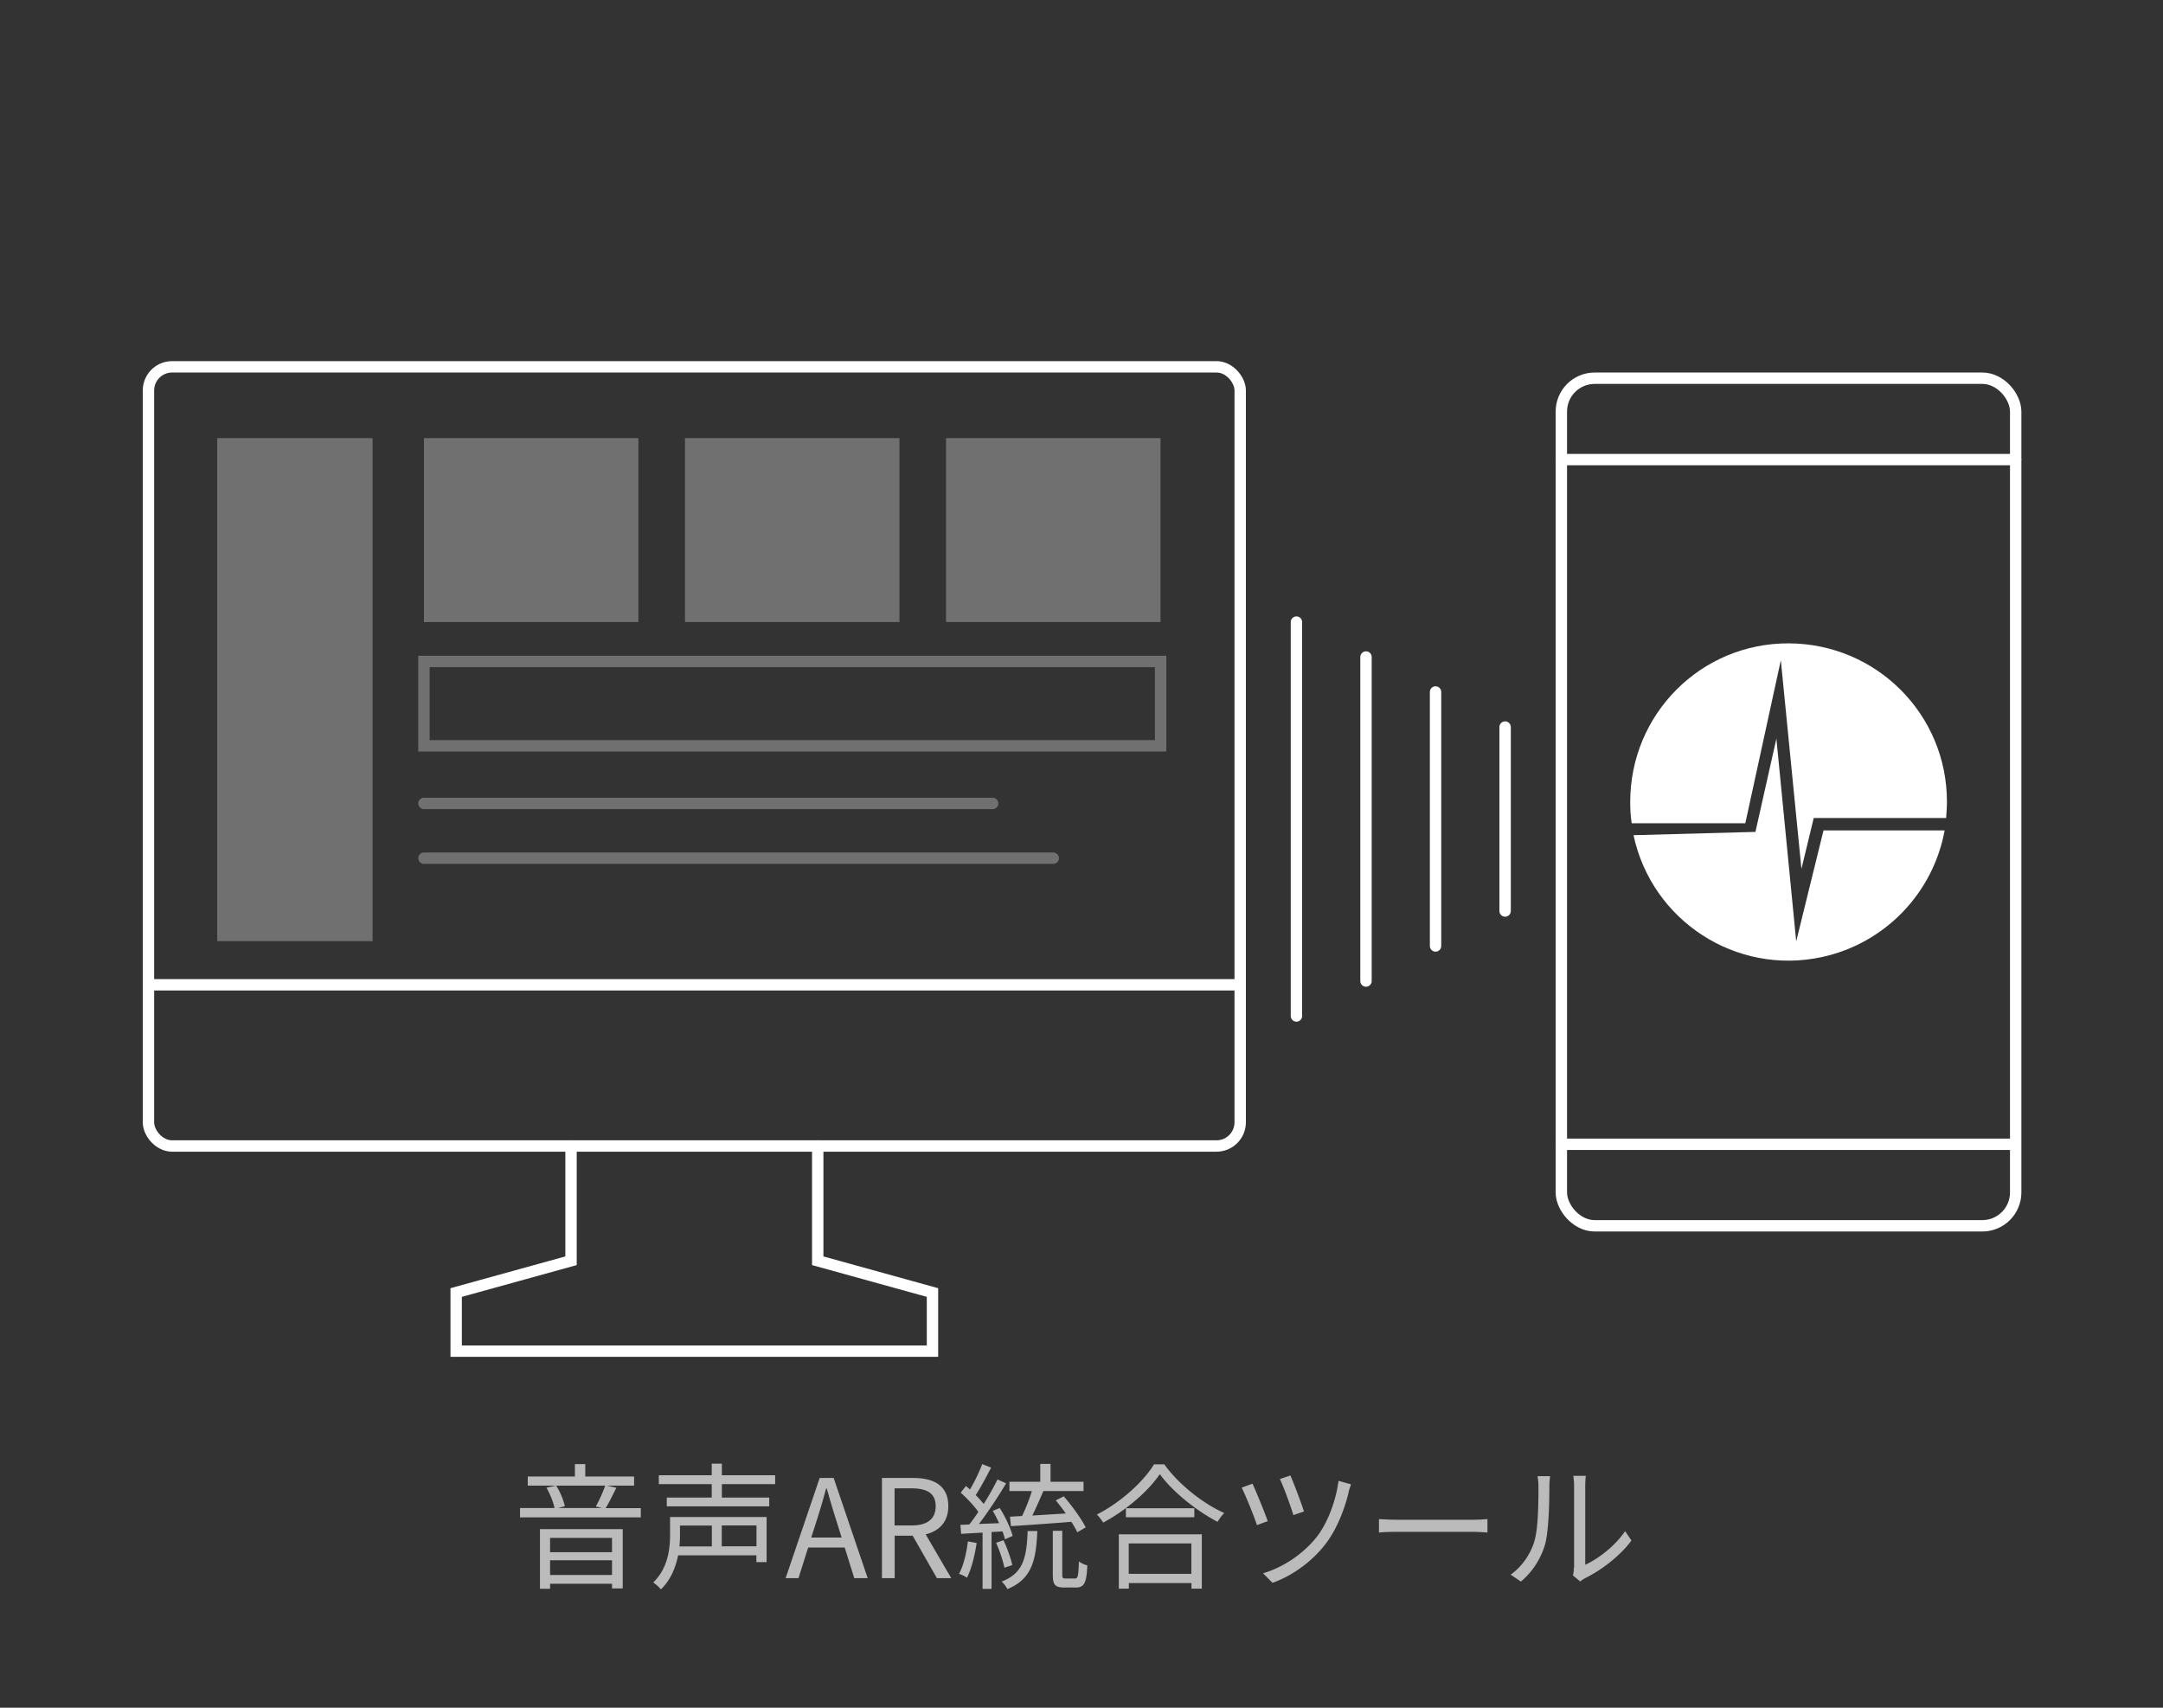
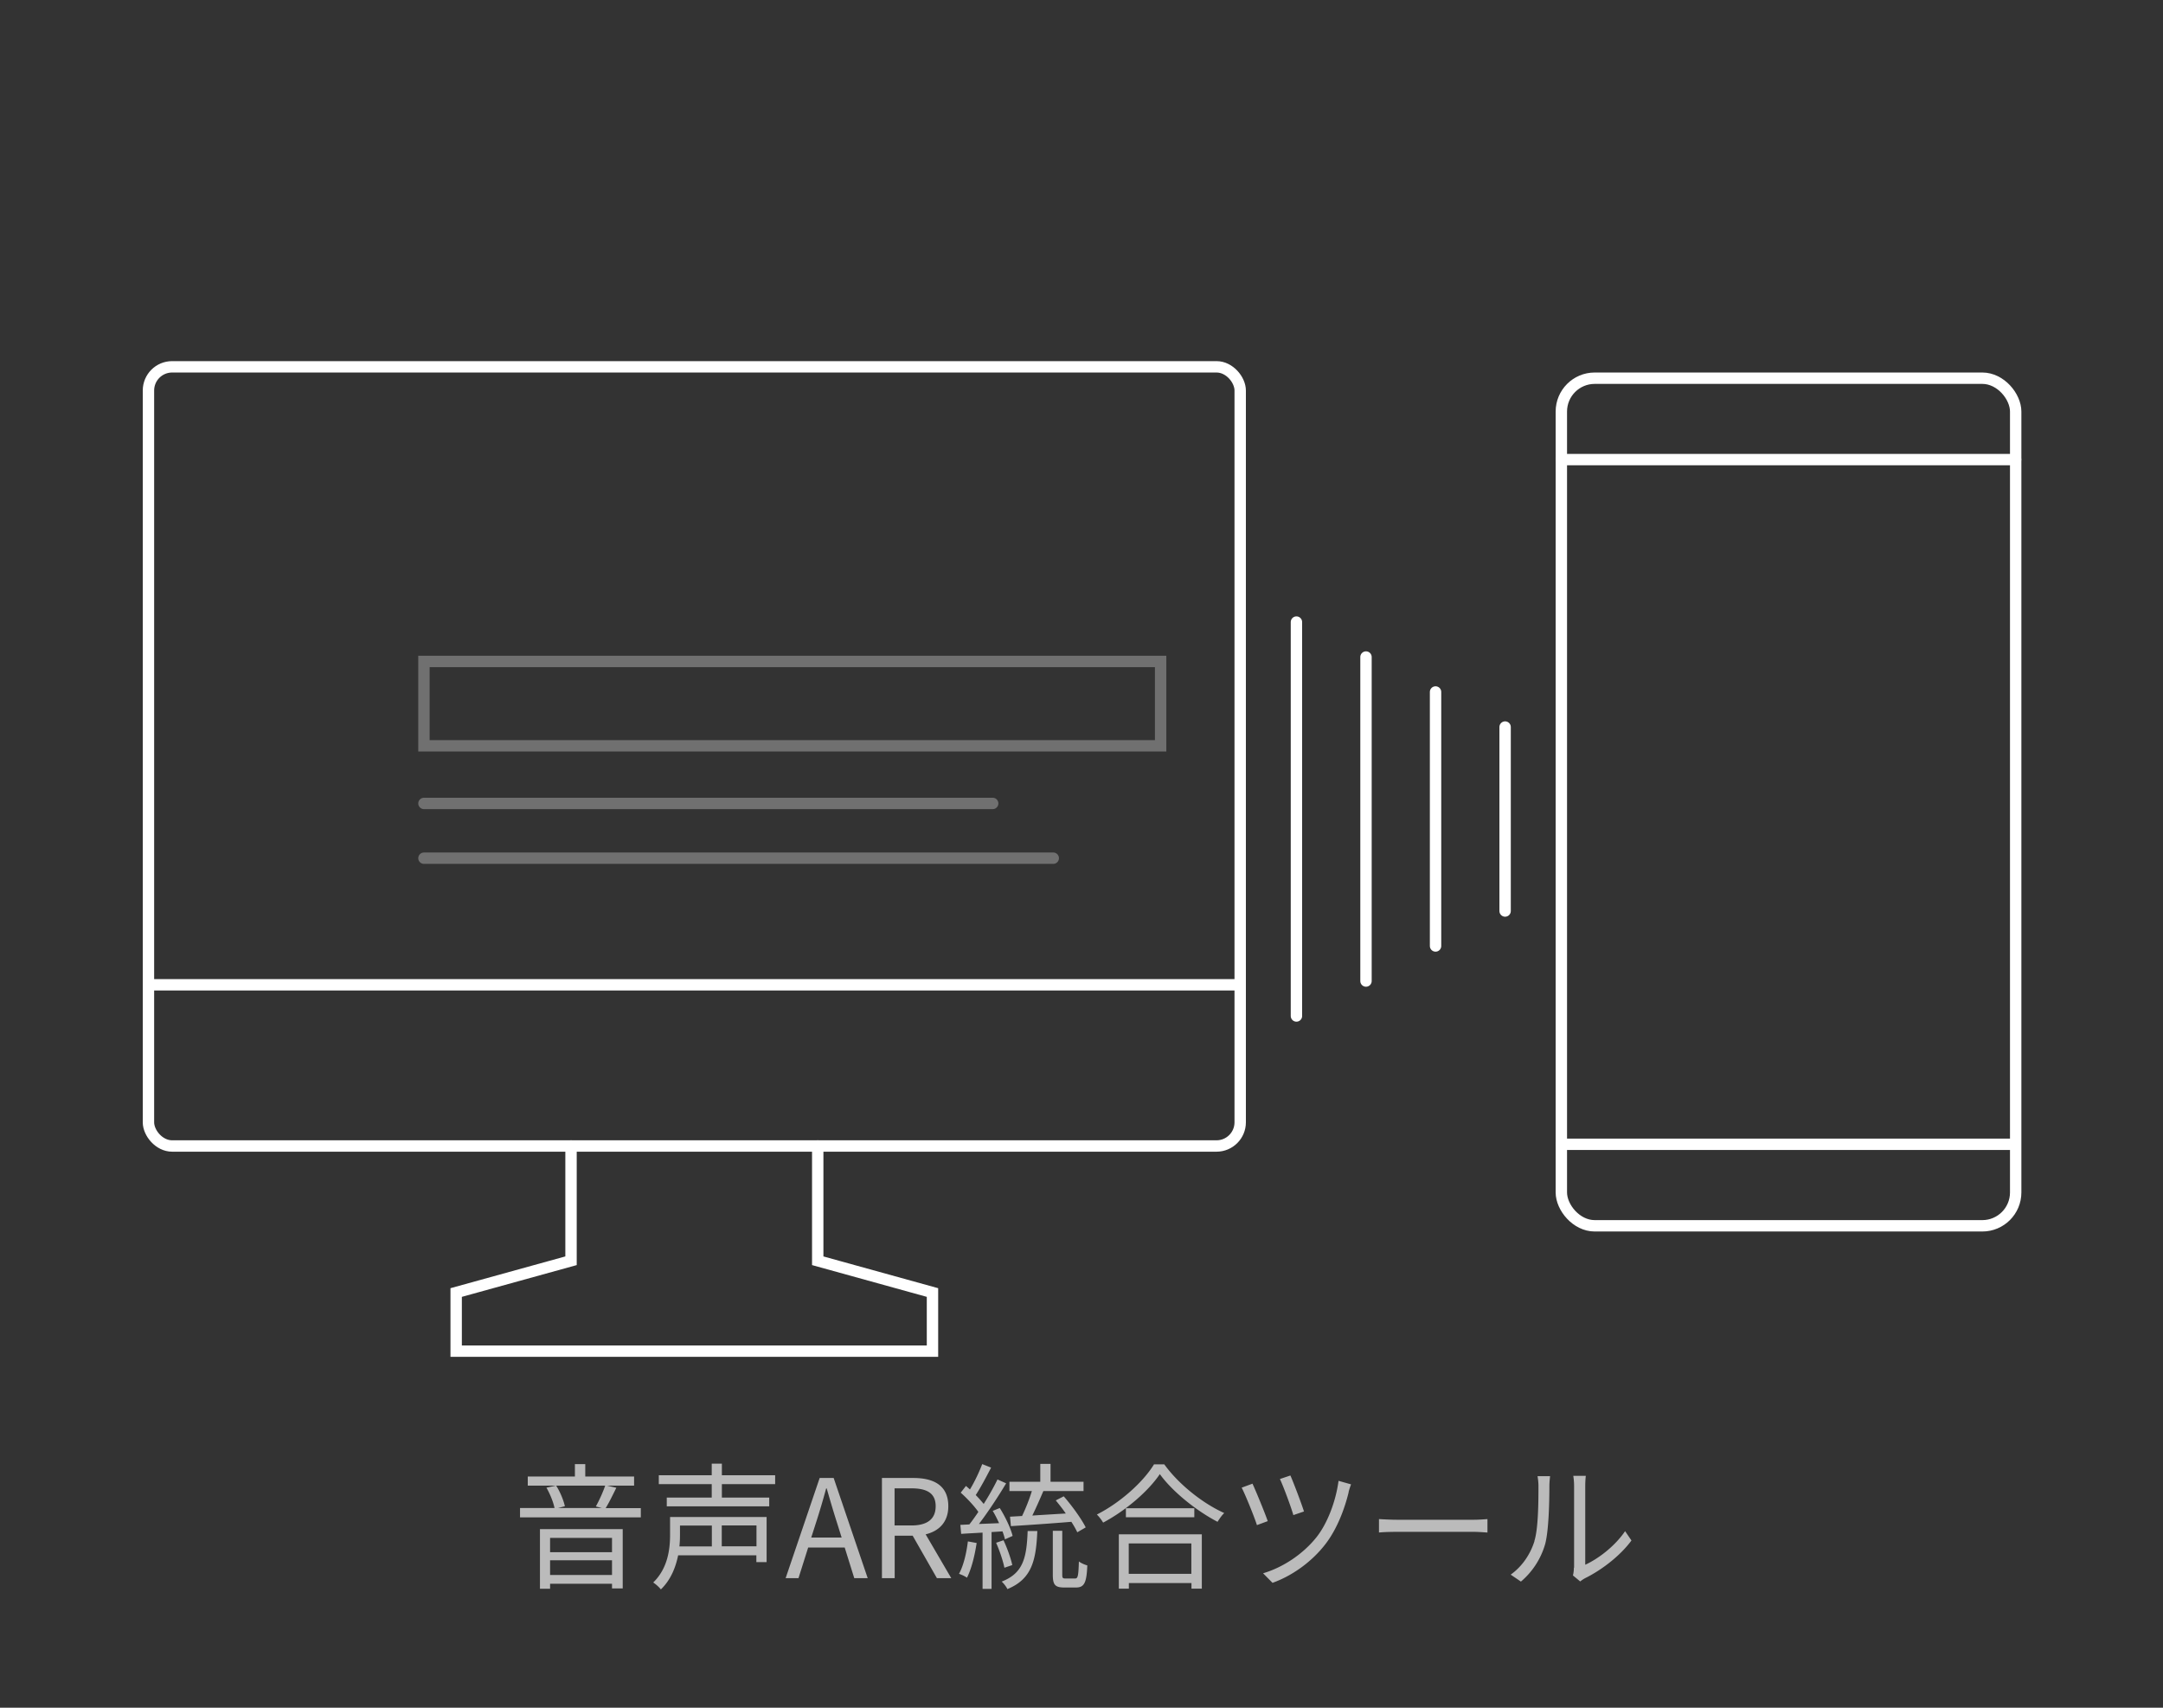
<svg xmlns="http://www.w3.org/2000/svg" width="190" height="150">
  <rect width="100%" height="100%" fill="#333333" stroke="none" />
  <g transform="translate(.5 .5)" fill="none" fill-rule="evenodd">
    <rect stroke="#FFF" stroke-linecap="round" x="12.54" y="31.72" width="95.9" height="68.44" rx="2.08" />
    <path stroke="#FFF" stroke-linecap="round" d="M49.66 100.16v10.08l-10.09 2.79v5.15h20.92m10.84-18.02v10.08l10.08 2.79v5.15H60.49M13 86h95.07" />
    <rect stroke="#FFF" stroke-linecap="round" x="136.65" y="32.72" width="39.91" height="74.45" rx="2.93" />
    <path stroke="#FFF" stroke-linecap="round" d="M136.65 39.87h39.9m-39.9 60.14h39.79" />
-     <path d="M157.28 82.18l-1.74-17.8-1.84 8.19-10.71.29c1.61 7.52 9 12.32 16.52 10.71 5.52-1.18 9.79-5.58 10.81-11.13h-10.64l-2.4 9.75v-.01z" fill="#FFF" fill-rule="nonzero" />
-     <path d="M155.93 57.49l1.81 18.33 1.08-4.47h11.63c.03-.46.07-.92.07-1.38.03-7.69-6.17-13.93-13.89-13.96-7.72-.03-13.93 6.21-13.93 13.93 0 .62.03 1.25.13 1.87h9.98l3.12-14.32z" fill="#FFF" fill-rule="nonzero" />
-     <path fill="#FFF" fill-rule="nonzero" opacity=".3" d="M18.58 37.98h13.65v44.19H18.58zm18.16 0h18.84v16.16H36.74zm22.93 0h18.84v16.16H59.67zm22.93 0h18.84v16.16H82.6z" />
    <path stroke="#FFF" opacity=".3" stroke-linecap="round" d="M36.74 57.6h64.71v7.41H36.74zm0 12.47H86.7m-49.96 4.81h55.28" />
    <path stroke="#FFF" stroke-linecap="round" d="M113.38 54.14v34.6m6.11-31.53v28.46m6.11-25.39v22.31m6.11-19.23v16.16" />
    <path d="M55.79 131.96v.82H45.18v-.82h3.03c-.1-.52-.4-1.25-.71-1.79l.85-.18c.36.55.66 1.31.77 1.81l-.61.16h3.87l-.54-.14c.28-.5.64-1.28.82-1.83h-6.8v-.8H50v-1.09h.91v1.09h4.29v.8h-2.38l.82.19c-.31.62-.64 1.31-.94 1.79h3.08l.01-.01zm-8.86 1.85h7.27v5.21h-.94v-.41h-5.44v.44h-.89v-5.24zm.89.77v1.26h5.44v-1.26h-5.44zm5.44 3.26v-1.29h-5.44v1.29h5.44zm13.57-1.13h-.89v-.6h-6.87c-.22 1.06-.64 2.15-1.52 3-.12-.18-.48-.49-.67-.61 1.28-1.24 1.48-2.93 1.48-4.17v-1.58h8.48v3.97l-.01-.01zm-3.92-6.85v1.18h4.16v.77h-9v-.77h3.95v-1.18h-4.65v-.78h4.65v-1.02h.89v1.02h4.68v.78h-4.68zm-3.68 3.63v.83c0 .31-.01.66-.05 1.01h2.85v-1.83h-2.81l.01-.01zm6.72 0H62.9v1.83h3.05v-1.83zm5.55-4.17h1.23l2.99 8.8h-1.18l-.84-2.69h-3.21l-.85 2.69h-1.13l2.99-8.8zm-.73 5.23h2.66l-.42-1.34c-.32-1-.6-1.96-.89-2.97h-.05c-.28 1.03-.56 1.98-.88 2.97l-.43 1.34h.01zm6.2-5.23h2.76c1.79 0 3.07.65 3.07 2.48 0 1.37-.79 2.18-1.99 2.47l2.25 3.85H81.8l-2.13-3.73h-1.58v3.73h-1.12v-8.8zm2.59 4.17c1.38 0 2.13-.55 2.13-1.69s-.76-1.57-2.13-1.57h-1.48v3.26h1.48zm5.73 1.54c-.17 1.13-.46 2.28-.85 3.05-.14-.11-.5-.28-.7-.34.4-.73.65-1.8.78-2.85l.77.14zm1.31-.96v4.99h-.79v-4.94c-.68.04-1.33.07-1.88.11l-.07-.79.79-.04c.25-.32.53-.71.79-1.1-.37-.53-1-1.2-1.55-1.69l.46-.59c.12.1.23.2.35.31.41-.67.83-1.57 1.08-2.23l.78.31c-.41.79-.91 1.74-1.35 2.41.26.26.5.54.7.78.47-.74.9-1.51 1.21-2.15l.76.34c-.68 1.14-1.6 2.54-2.39 3.57l1.77-.07c-.17-.37-.36-.76-.56-1.08l.62-.25c.49.77.97 1.8 1.13 2.45l-.67.3c-.05-.2-.12-.44-.22-.7l-.95.06h-.01zm1.13 3.14c-.12-.6-.42-1.5-.73-2.2l.65-.22c.32.68.65 1.6.77 2.18l-.68.23-.01.01zm2.89-3.23c-.11 2.6-.49 4.22-2.63 5.1-.08-.19-.32-.5-.5-.66 1.91-.74 2.19-2.12 2.28-4.44h.85zm-1.34-1.32c.31-.64.65-1.5.86-2.19h-1.97v-.82h2.71v-1.57h.9v1.57h2.9v.82h-3.53c-.3.7-.65 1.5-.97 2.15.91-.06 1.93-.12 2.94-.18-.28-.41-.59-.8-.88-1.15l.7-.36c.74.85 1.56 1.99 1.93 2.73l-.74.43c-.12-.26-.3-.58-.52-.92-1.92.16-3.92.29-5.31.38l-.08-.83 1.06-.06zm4.65 5.49c.25 0 .3-.19.34-1.5.17.14.52.29.74.35-.06 1.55-.28 1.94-1 1.94h-1.02c-.83 0-1.01-.25-1.01-1.14v-3.84h.83v3.84c0 .31.04.35.3.35h.82zm7.84-10.03c1.27 1.76 3.38 3.43 5.27 4.28-.22.2-.43.52-.59.77-1.86-.97-3.96-2.65-5.07-4.19-.98 1.46-2.93 3.17-4.98 4.26-.11-.2-.35-.52-.55-.71 2.09-1.06 4.09-2.88 5.02-4.41h.9zm-3.99 6.15h7.29v4.77h-.91v-.49h-5.5v.49h-.88v-4.77zm6.63-2.29v.79H98.4v-.79h6.01zm-5.76 3.09v2.67h5.5v-2.67h-5.5zm12.21-1.96l-.95.35c-.23-.74-1.06-2.77-1.34-3.29l.95-.35c.31.67 1.07 2.51 1.34 3.29zm7.11-2.55c-.36 1.49-1.01 3.2-1.99 4.5-1.23 1.63-3.01 2.87-4.7 3.47l-.83-.84c1.71-.5 3.5-1.66 4.71-3.19.95-1.21 1.68-3.13 1.92-4.93l1.1.31c-.08.2-.17.49-.22.68h.01zm-3.92 1.7l-.94.32c-.19-.68-.88-2.54-1.18-3.17l.92-.31c.26.58.98 2.48 1.19 3.15l.01.01zm8.24.73h6.57c.6 0 1.03-.04 1.3-.06v1.18c-.24-.01-.74-.06-1.28-.06h-6.58c-.66 0-1.29.02-1.67.06v-1.18c.36.02 1 .06 1.67.06h-.01zm11.99 1.87c.35-1.09.36-3.49.36-4.82 0-.36-.04-.62-.08-.88h1.1c-.01.14-.06.5-.06.86 0 1.33-.05 3.9-.37 5.1a6.77 6.77 0 01-2.13 3.3l-.9-.61c1.01-.72 1.73-1.79 2.09-2.95h-.01zm3.49 2.34v-7.18c0-.46-.06-.8-.07-.89h1.1c-.01.08-.05.43-.05.89v6.92c1.1-.5 2.58-1.59 3.5-2.95l.56.82c-1.03 1.4-2.7 2.64-4.09 3.32-.19.11-.32.2-.41.28l-.64-.53c.05-.19.08-.43.08-.67l.02-.01z" fill="#BBB" fill-rule="nonzero" />
  </g>
</svg>